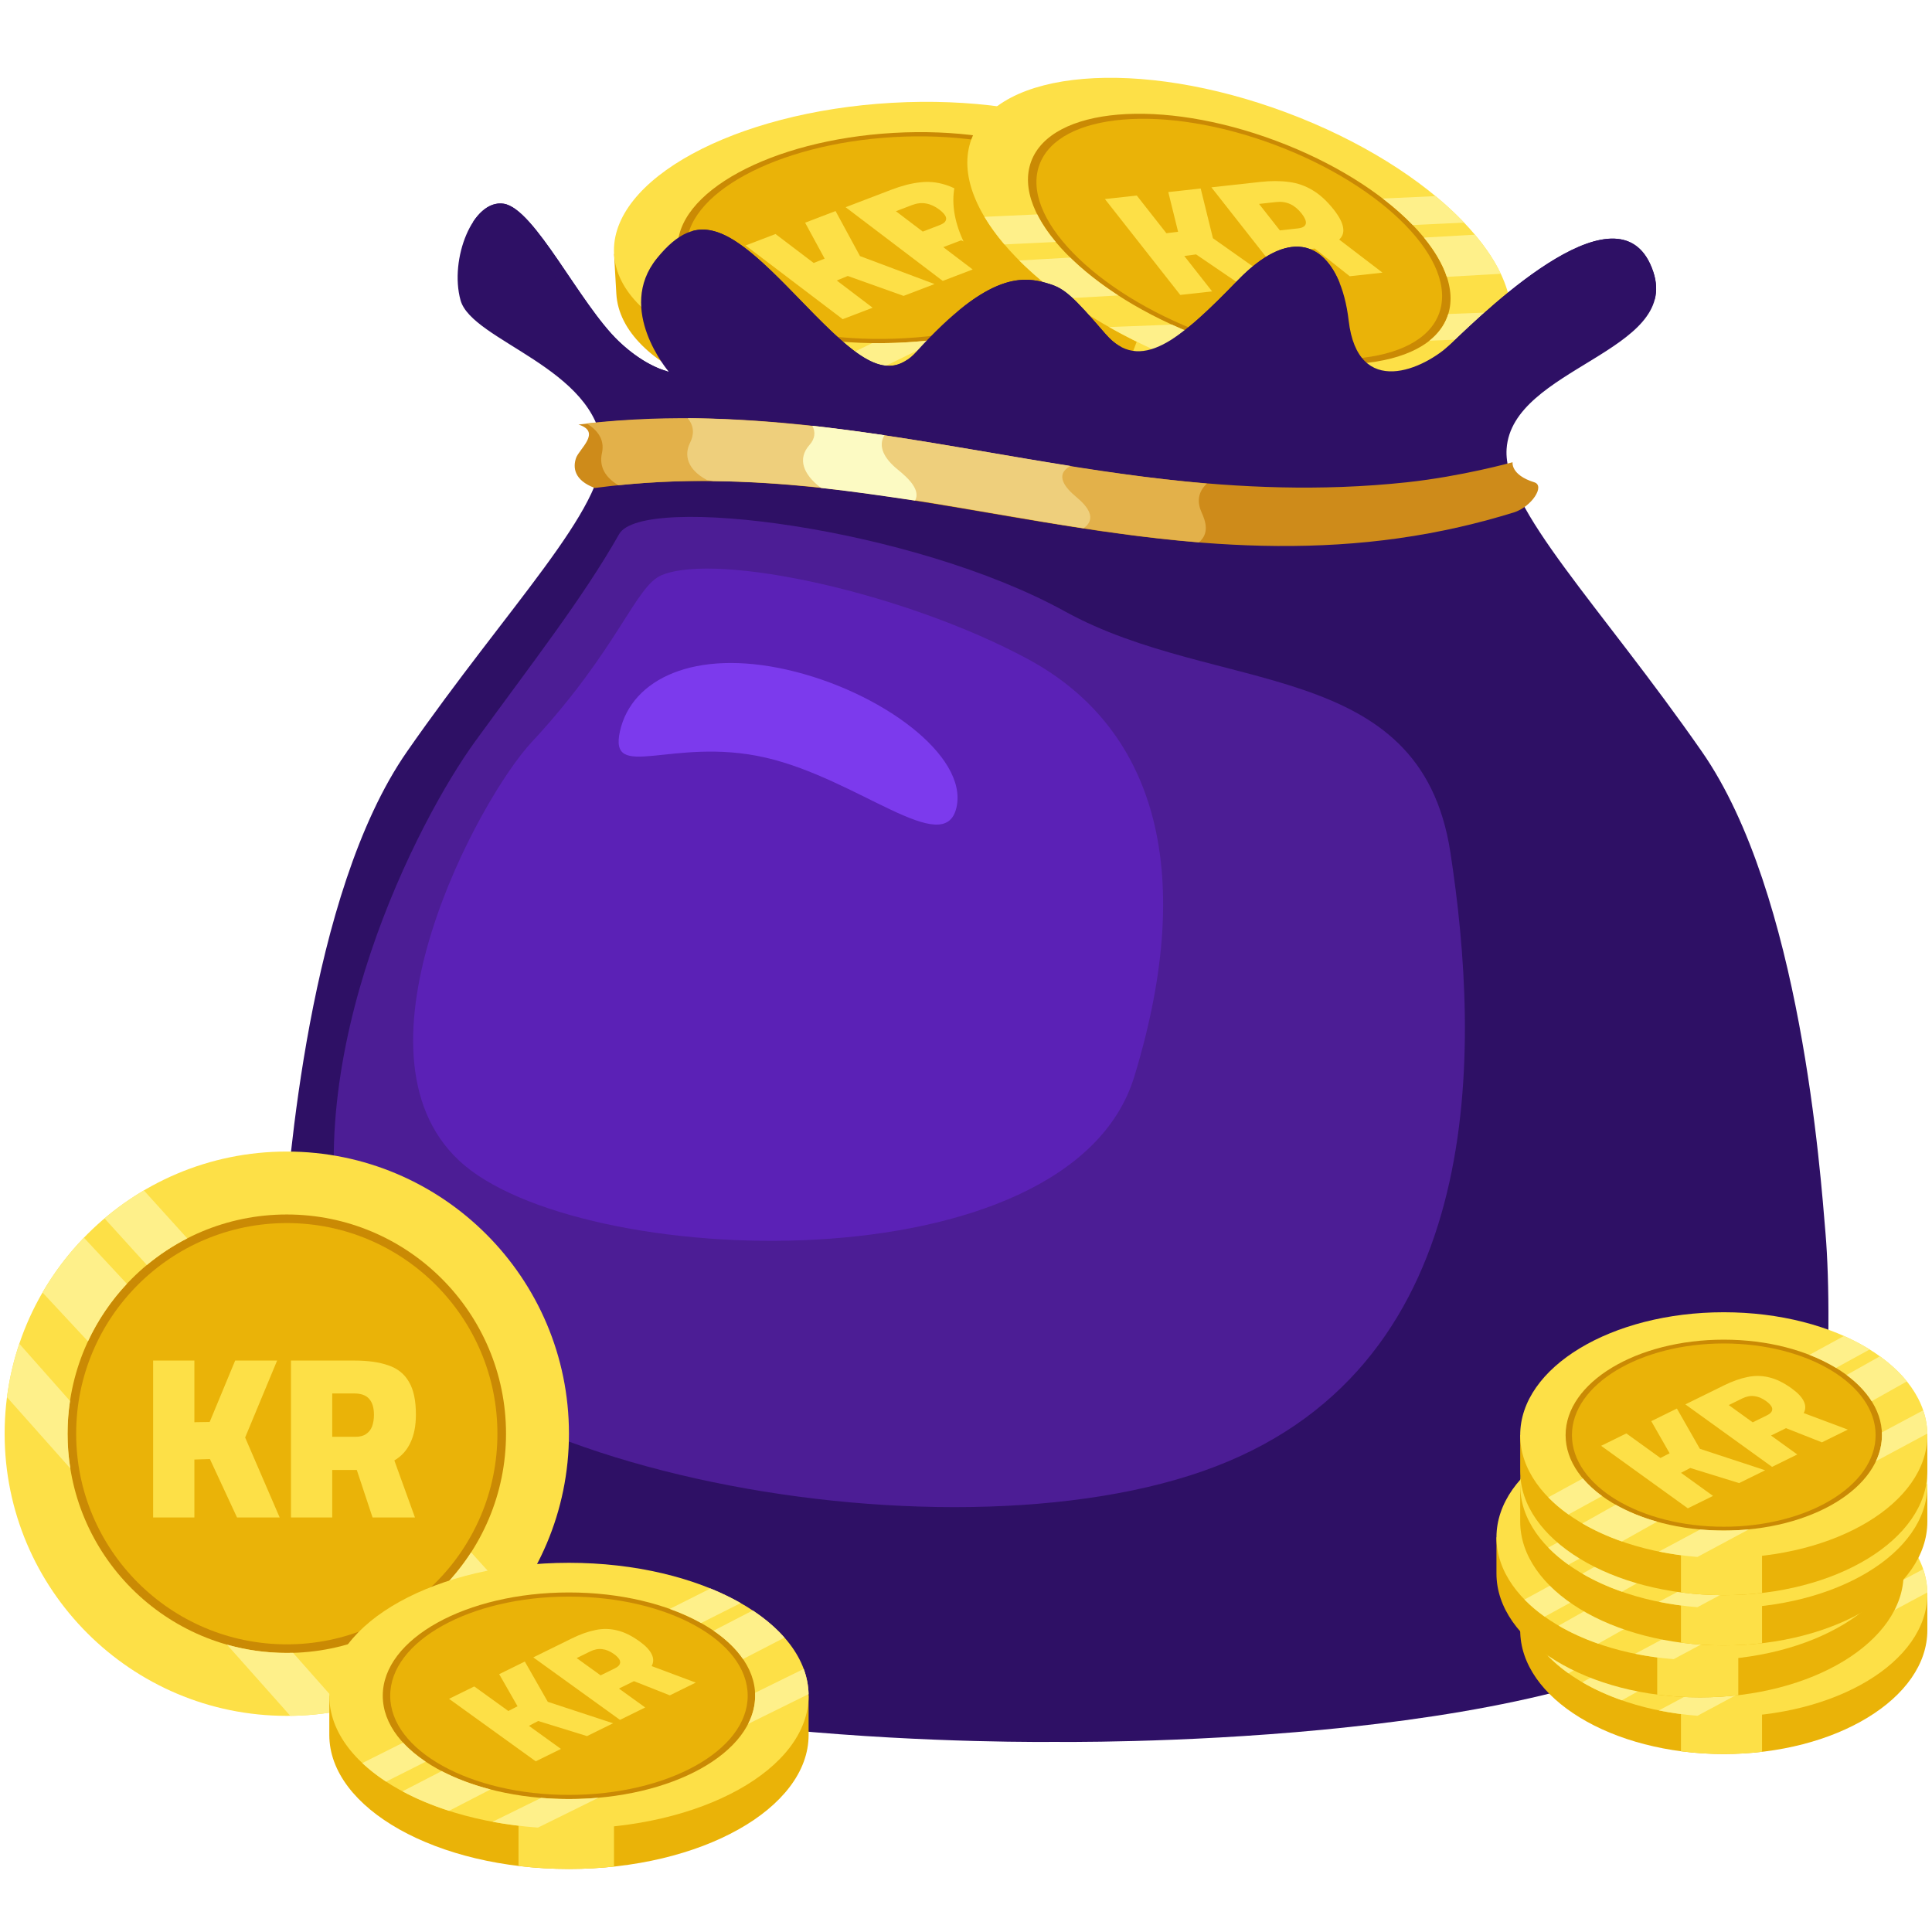
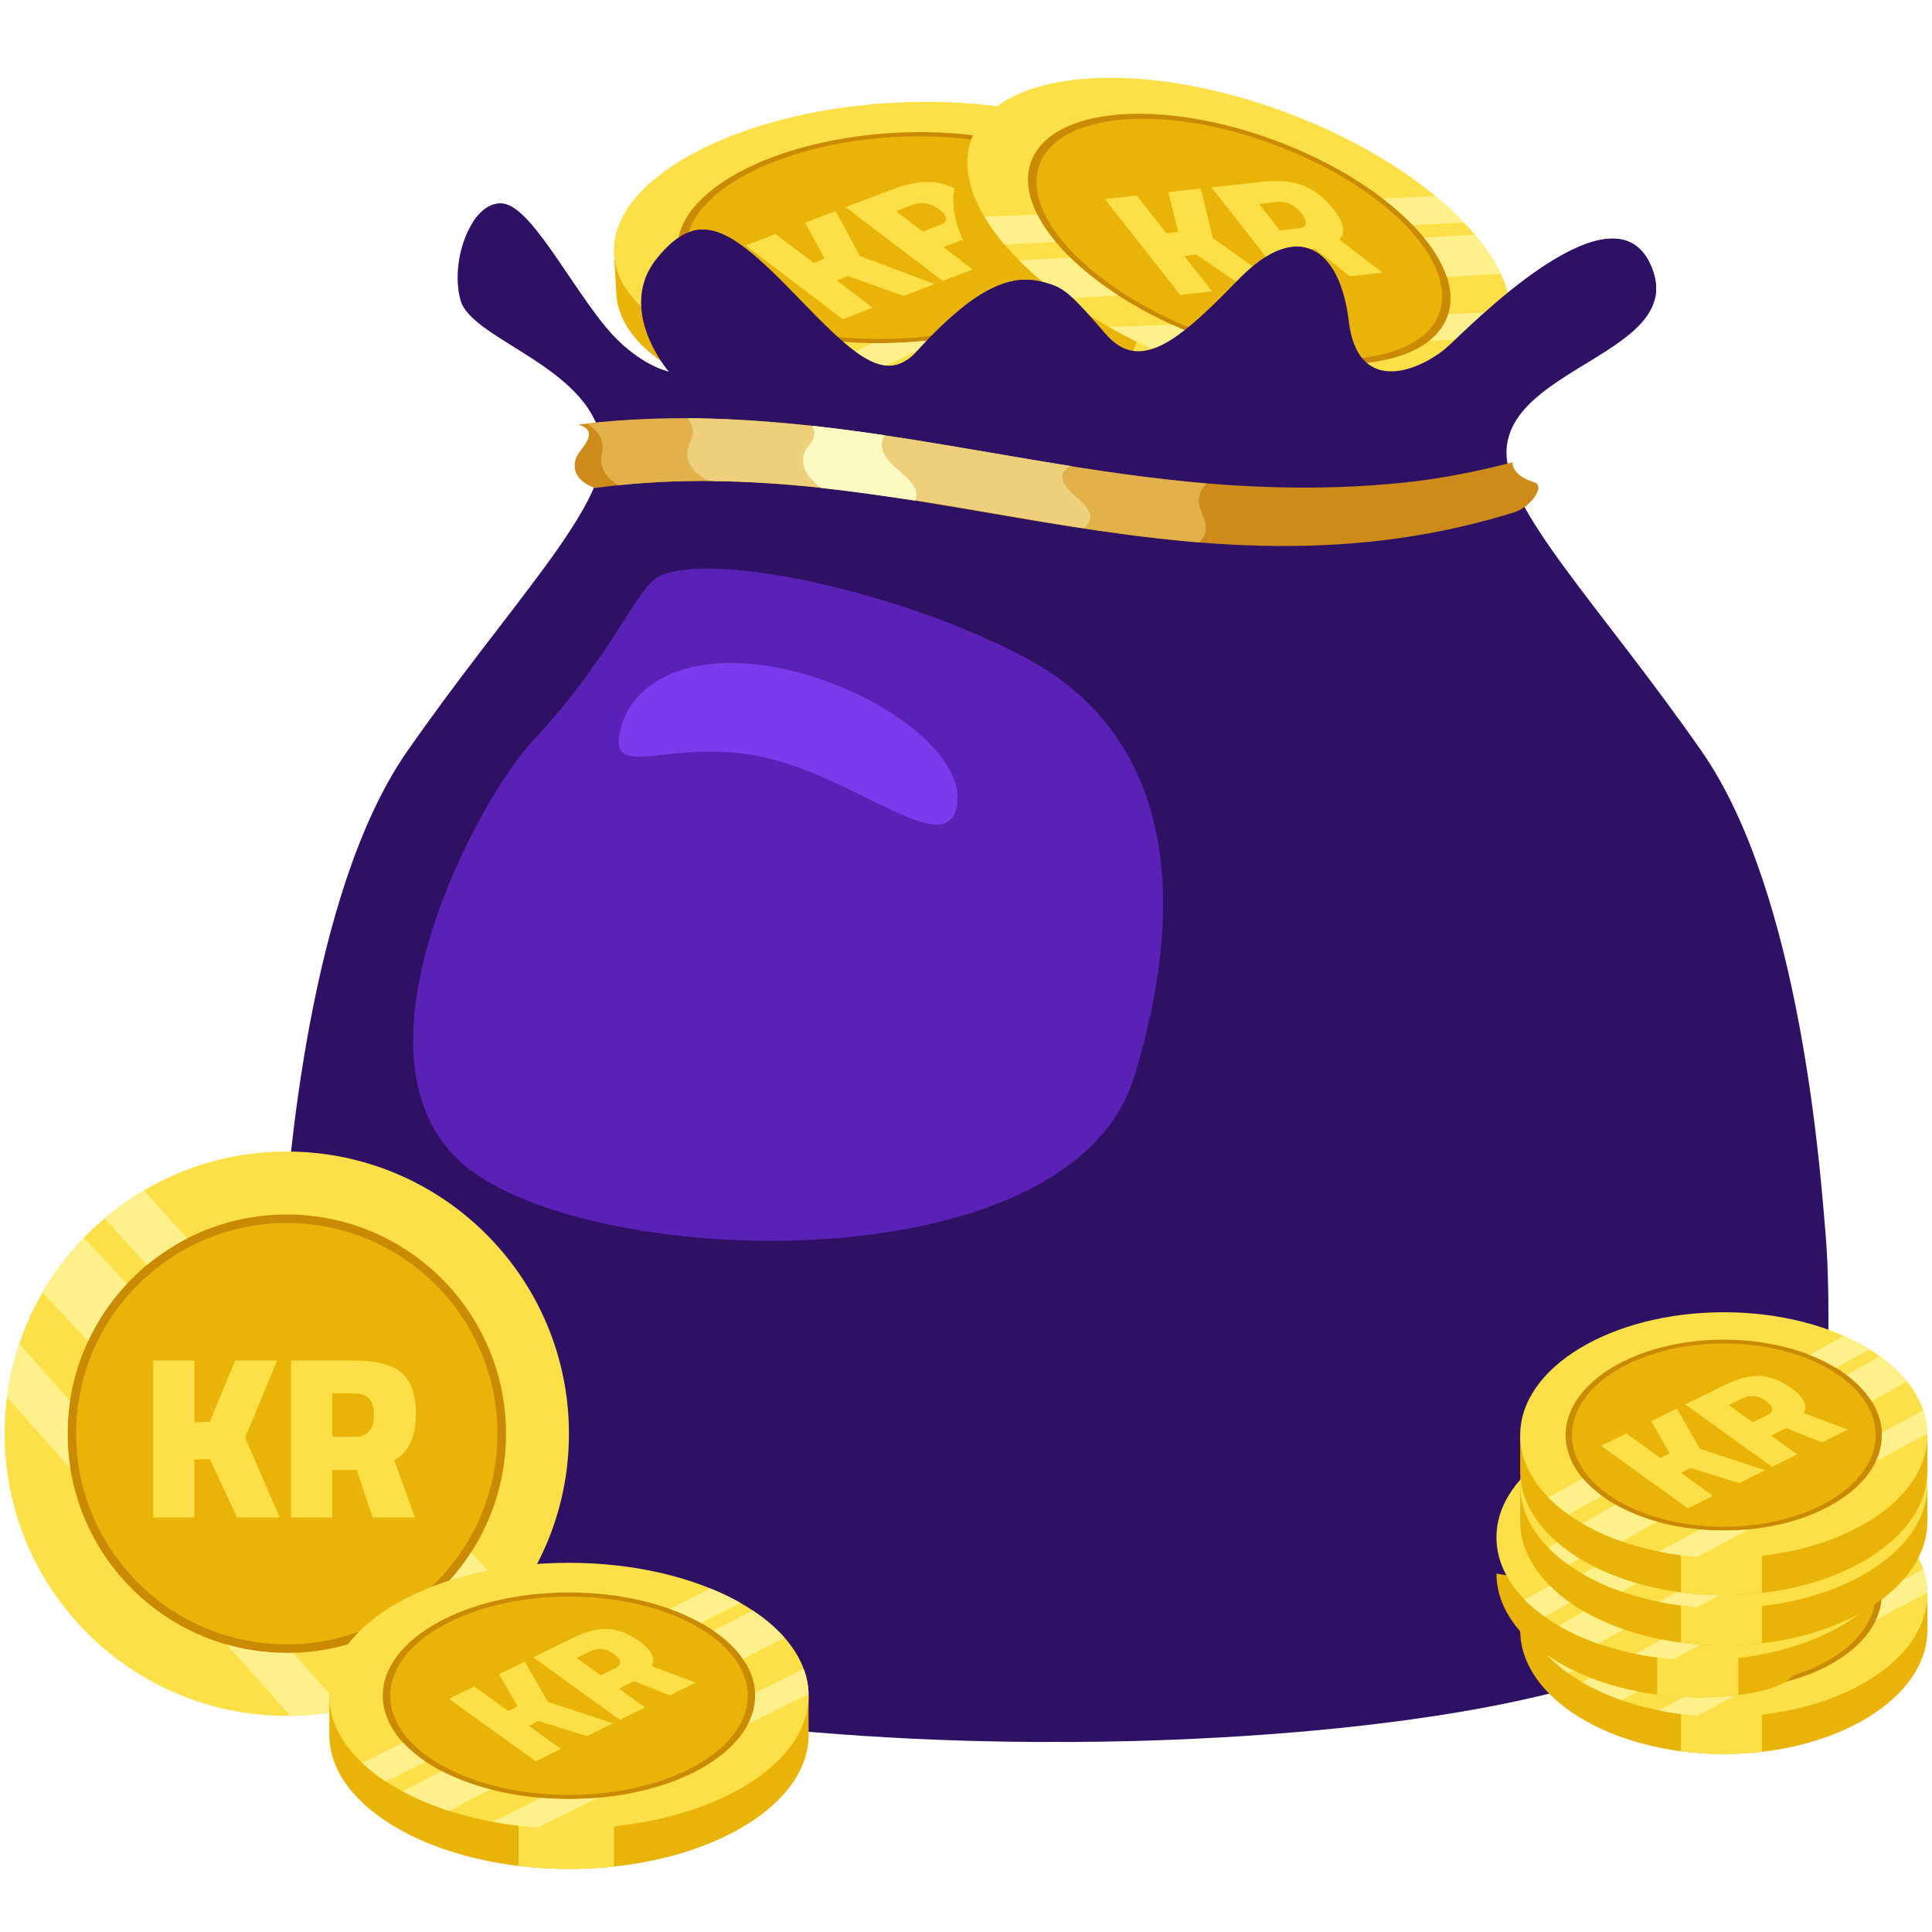
<svg xmlns="http://www.w3.org/2000/svg" width="600" height="600" viewBox="0 0 600 600" fill="none">
  <path fill-rule="evenodd" clip-rule="evenodd" d="M190.701 78.878L367.968 68.725L368.675 81.081C369.999 104.189 331.376 125.551 282.457 128.352C233.538 131.154 192.732 114.342 191.409 91.234L190.701 78.878Z" fill="#EAB308" />
  <path fill-rule="evenodd" clip-rule="evenodd" d="M299.07 126.646C293.707 127.449 288.151 128.027 282.458 128.353C276.058 128.72 269.799 128.749 263.755 128.474L261.986 97.602L297.29 95.58L299.07 126.646Z" fill="#FDE047" />
  <path d="M281.209 106.33C319.243 104.151 349.241 87.82 348.212 69.854C347.183 51.888 315.516 39.089 277.482 41.268C239.448 43.447 209.45 59.779 210.479 77.745C211.508 95.711 243.175 108.509 281.209 106.33Z" fill="#EAB308" />
  <path fill-rule="evenodd" clip-rule="evenodd" d="M277.028 33.608C323.99 30.918 363.149 46.745 364.42 68.927C365.69 91.111 328.594 111.305 281.633 113.995C234.671 116.685 195.515 100.858 194.245 78.674C192.974 56.492 230.067 36.298 277.028 33.608ZM277.542 42.574C314.029 40.484 344.454 52.78 345.441 70.014C346.428 87.25 317.607 102.94 281.119 105.03C244.632 107.12 214.211 94.823 213.223 77.587C212.236 60.353 241.055 44.663 277.542 42.574Z" fill="#CA8A04" />
  <path fill-rule="evenodd" clip-rule="evenodd" d="M276.934 31.934C325.853 29.132 366.644 45.618 367.967 68.725C369.291 91.833 330.649 112.869 281.731 115.67C232.812 118.472 192.024 101.986 190.701 78.878C189.378 55.771 228.016 34.736 276.934 31.934ZM277.469 41.273C315.477 39.096 347.169 51.904 348.198 69.857C349.226 87.811 319.203 104.155 281.196 106.332C243.188 108.509 211.499 95.7 210.471 77.745C209.443 59.793 239.462 43.449 277.469 41.273Z" fill="#FDE047" />
  <path fill-rule="evenodd" clip-rule="evenodd" d="M292.081 105.301L270.244 115.979C264.428 115.958 258.774 115.66 253.341 115.112L270.89 106.56C274.257 106.605 277.701 106.532 281.197 106.332C284.906 106.119 288.54 105.773 292.081 105.301ZM233.612 100.229C239.049 102.274 245.252 103.883 252.004 104.969L237.053 112.592C230.691 111.233 224.791 109.498 219.482 107.432L233.612 100.229ZM218.822 92.088C221.268 94.103 224.196 95.951 227.535 97.605L213.247 104.724C209.879 103.092 206.822 101.306 204.125 99.385L218.822 92.088ZM365.674 60.377C366.935 62.879 367.705 65.496 367.932 68.205L346.112 78.878C347.638 75.962 348.375 72.933 348.198 69.857C348.181 69.547 348.153 69.238 348.118 68.931L365.674 60.377ZM345.77 43.05C350.532 45.388 354.654 48.031 358.01 50.931L343.056 58.556C340.244 55.447 336.365 52.651 331.641 50.254L345.77 43.05ZM329.741 37.022C333.815 38.177 337.643 39.502 341.184 40.977L326.899 48.096C323.295 46.627 319.32 45.357 315.048 44.317L329.741 37.022Z" fill="#FEF08A" />
  <g filter="url(#filter0_d_3714_2399)">
    <path d="M268.092 79.525L291.246 88.216L281.634 91.892L264.295 85.708L260.883 87.113L272.021 95.567L262.723 99.124L232.561 76.232L241.86 72.676L253.711 81.67L257.114 80.317L251.055 69.159L260.51 65.543L268.092 79.525ZM286.559 56.649C289.207 56.314 291.795 56.528 294.319 57.291C296.849 58.019 299.466 59.409 302.169 61.46C304.337 63.105 305.73 64.641 306.35 66.065C307.004 67.475 306.931 68.792 306.131 70.013L321.74 76.554L312.18 80.21L299.495 74.636L293.957 76.754L303.09 83.686L293.792 87.241L263.63 64.35L277.893 58.896C280.992 57.711 283.88 56.961 286.559 56.649ZM288.586 63.196C287.207 62.944 285.751 63.111 284.219 63.696L279.255 65.595L287.586 71.918L292.811 69.92C293.82 69.534 294.443 69.093 294.679 68.596C294.949 68.086 294.911 67.54 294.566 66.96C294.192 66.358 293.588 65.74 292.757 65.109C291.391 64.073 290 63.435 288.586 63.196Z" fill="#FDE047" />
  </g>
  <path fill-rule="evenodd" clip-rule="evenodd" d="M301.707 43.162L468.026 105.329L463.692 116.921C455.588 138.602 411.631 142.582 365.734 125.426C319.837 108.271 289.27 76.435 297.374 54.755L301.707 43.162Z" fill="#EAB308" />
  <path fill-rule="evenodd" clip-rule="evenodd" d="M381.624 130.561C376.393 129.135 371.075 127.424 365.733 125.427C359.729 123.183 353.989 120.687 348.568 117.999L359.395 89.033L392.519 101.414L381.624 130.561Z" fill="#FDE047" />
  <path d="M449.465 98.392C455.765 81.536 431.945 57.06 396.261 43.723C360.578 30.386 326.543 33.239 320.243 50.095C313.943 66.951 337.763 91.427 373.447 104.764C409.13 118.101 443.164 115.248 449.465 98.392Z" fill="#EAB308" />
  <path fill-rule="evenodd" clip-rule="evenodd" d="M398.96 36.533C443.021 53.003 472.478 83.272 464.698 104.084C456.919 124.898 414.829 128.425 370.768 111.955C326.707 95.486 297.254 65.218 305.033 44.404C312.813 23.592 354.899 20.064 398.96 36.533ZM395.816 44.945C430.049 57.741 452.935 81.259 446.891 97.428C440.847 113.6 408.146 116.34 373.912 103.544C339.678 90.748 316.795 67.231 322.84 51.06C328.884 34.891 361.582 32.149 395.816 44.945Z" fill="#CA8A04" />
  <path fill-rule="evenodd" clip-rule="evenodd" d="M399.547 34.963C445.444 52.118 476.128 83.649 468.025 105.328C459.921 127.009 416.078 130.683 370.181 113.528C324.283 96.372 293.602 64.842 301.706 43.161C309.81 21.482 353.65 17.807 399.547 34.963ZM396.272 43.725C431.932 57.054 455.772 81.552 449.476 98.395C443.18 115.24 409.116 118.095 373.456 104.765C337.795 91.436 313.959 66.94 320.255 50.095C326.551 33.251 360.611 30.395 396.272 43.725Z" fill="#FDE047" />
  <path fill-rule="evenodd" clip-rule="evenodd" d="M383.833 108.21L359.544 109.179C354.231 106.816 349.176 104.264 344.425 101.572L363.933 100.82C366.995 102.218 370.177 103.54 373.457 104.766C376.937 106.067 380.402 107.214 383.833 108.21ZM332.37 79.998C336.521 84.062 341.549 88.035 347.29 91.751L330.535 92.7C325.26 88.892 320.561 84.926 316.535 80.895L332.37 79.998ZM322.116 66.586C323.542 69.417 325.477 72.288 327.866 75.147L311.921 75.903C309.496 73.051 307.418 70.185 305.725 67.34L322.116 66.586ZM469.291 96.764C469.436 99.562 469.086 102.268 468.202 104.838L443.931 105.809C446.503 103.756 448.398 101.281 449.477 98.395C449.586 98.105 449.685 97.811 449.777 97.516L469.291 96.764ZM458.061 72.884C461.476 76.944 464.183 81.023 466.085 85.031L449.326 85.98C448.006 82.001 445.584 77.879 442.226 73.781L458.061 72.884ZM445.822 60.906C449.084 63.606 452.054 66.361 454.699 69.138L438.757 69.895C436.051 67.097 432.925 64.333 429.435 61.659L445.822 60.906Z" fill="#FEF08A" />
  <g filter="url(#filter1_d_3714_2399)">
    <path d="M377.704 73.986L397.911 88.246L387.682 89.373L372.468 79.008L368.812 79.506L377.452 90.5L367.557 91.591L344.16 61.818L354.056 60.727L363.248 72.426L366.883 71.977L363.841 59.649L373.903 58.541L377.704 73.986ZM392.4 56.503C395.699 56.139 398.684 56.145 401.354 56.519C404.002 56.865 406.45 57.726 408.7 59.102C410.964 60.446 413.145 62.451 415.241 65.119C416.923 67.259 417.884 69.097 418.123 70.632C418.399 72.162 417.996 73.417 416.913 74.396L430.362 84.67L420.188 85.791L409.324 77.192L403.431 77.842L410.516 86.856L400.619 87.947L377.224 58.175L392.4 56.503ZM401.661 63.366C400.39 62.773 398.938 62.567 397.308 62.747L392.026 63.329L398.489 71.552L404.049 70.94C405.123 70.822 405.838 70.552 406.191 70.131C406.582 69.705 406.683 69.168 406.496 68.52C406.286 67.843 405.858 67.093 405.213 66.272C404.153 64.924 402.969 63.955 401.661 63.366Z" fill="#FDE047" />
  </g>
  <path fill-rule="evenodd" clip-rule="evenodd" d="M327.463 540.955C327.463 540.955 174.282 543.074 121.298 504.508C98.491 487.927 91.206 471.736 88.634 444.866C86.645 423.961 86.732 397.74 88.007 382.888C89.563 364.643 95.594 277.698 126.378 233.447C157.983 188.007 188.269 157.851 187.058 139.411C185.372 114.226 146.525 105.947 143.023 93.236C139.5 80.525 146.828 61.783 156.448 63.275C166.046 64.788 180.032 94.403 192.138 105.969C200.677 114.119 207.681 115.416 207.681 115.416C207.681 115.416 191.1 96.111 204.028 80.201C216.934 64.29 226.856 70.776 246.809 91.399C264.665 109.86 274.782 120.042 284.661 109.147C307.446 84.005 318.168 85.735 326.037 88.221C330.554 89.648 333.127 91.874 343.287 103.677C354.01 116.129 366.461 105.601 384.317 87.14C404.27 66.496 416.484 79.185 418.84 99.549C421.672 123.998 442.231 114.789 450.748 106.639C462.875 95.052 503.883 55.557 513.46 84.481C521.653 109.277 469.555 114.227 467.89 139.411C466.658 157.851 496.944 188.007 528.549 233.447C559.332 277.698 565.363 364.643 566.92 382.888C568.195 397.74 568.282 423.961 566.293 444.866C563.72 471.736 556.435 487.927 533.629 504.508C480.645 543.074 327.463 540.955 327.463 540.955Z" fill="#2E1065" />
  <path fill-rule="evenodd" clip-rule="evenodd" d="M469.75 143.554C469.75 143.554 454.004 147.946 436.855 149.784C430.346 150.482 423.595 150.97 416.706 151.222C365.543 153.094 319.156 141.953 273.764 135.217C240.634 130.303 208.56 128.342 179.659 131.848C186.931 134.133 179.862 139.4 178.891 142.258C177.913 145.142 178.218 149.129 184.715 151.545C191.166 150.691 197.936 150.059 204.909 149.708C227.655 148.565 250.701 150.652 272.109 153.666C317.416 160.047 364.784 172.203 415.562 169.058C421.975 168.661 428.194 168.026 434.119 167.195C447.648 165.295 459.54 162.415 470.084 159.158C475.622 157.445 479.945 150.857 476.49 149.782C469.075 147.476 469.75 143.554 469.75 143.554Z" fill="#CE8B1A" />
  <path fill-rule="evenodd" clip-rule="evenodd" d="M182.146 131.497C188.583 130.799 195.261 130.302 202.085 130.053C226.495 129.164 250.825 131.649 273.456 134.994C307.225 139.989 338.944 147.013 374.807 150.18C371.824 152.953 371.829 156.193 373.17 159.146C374.487 162.047 375.595 165.661 372.349 168.413C372.305 168.414 372.261 168.415 372.216 168.416C338.506 165.589 308.688 158.917 277.076 154.229C255.939 151.094 233.208 148.724 210.361 149.462C204.106 149.662 197.973 150.087 192.047 150.691C186.949 147.659 186.232 143.934 186.943 140.675C187.598 137.669 186.803 134.288 182.146 131.497Z" fill="#E3B14A" />
  <path fill-rule="evenodd" clip-rule="evenodd" d="M213.549 129.863C256.5 130.392 294.203 138.681 332.434 144.695C327.416 147.477 330.817 151.488 334.305 154.391C337.881 157.37 340.683 161.115 336.513 164.049C299.734 158.471 262.669 149.882 221.525 149.405C220.884 149.304 220.244 149.204 219.603 149.106C213.26 145.738 212.456 141.193 214.29 137.536C215.543 135.037 215.663 132.384 213.549 129.863Z" fill="#EECF7C" />
  <path fill-rule="evenodd" clip-rule="evenodd" d="M252.27 132.216C259.861 133.074 267.333 134.078 274.677 135.163C272.545 138.63 274.645 142.464 278.791 145.816C282.519 148.829 285.854 152.285 284.205 155.47C274.61 154.05 264.907 152.635 254.968 151.525C249.405 147.327 247.591 142.445 251.392 138.188C253.087 136.289 253.351 134.213 252.27 132.216Z" fill="#FCFAC3" />
-   <path fill-rule="evenodd" clip-rule="evenodd" d="M192.282 165.867C199.437 153.199 283.399 163.791 330.698 189.862C377.997 215.954 441.055 203.892 450.415 264.615C459.754 325.36 462.478 422.682 377.608 455.389C292.716 488.096 121.809 454.222 107.001 390.774C92.214 327.306 129.98 254.498 147.49 230.351C165.022 206.227 181.041 185.712 192.282 165.867Z" fill="#4C1D95" />
  <path fill-rule="evenodd" clip-rule="evenodd" d="M205.517 178.603C197.281 181.997 192.049 201.518 165.027 230.572C148.9 247.909 106.206 326.38 142.588 360.449C178.97 394.518 332.108 400.463 352.277 334.314C372.447 268.165 357.25 225.167 319.203 204.674C281.178 184.159 223.048 171.405 205.517 178.603Z" fill="#5B21B6" />
  <path fill-rule="evenodd" clip-rule="evenodd" d="M237.61 235.253C266.446 241.817 293.368 266.911 297.045 250.758C300.715 234.637 273.335 214.57 244.5 208.006C215.687 201.447 196.231 210.852 192.56 226.973C188.884 243.125 208.776 228.688 237.61 235.253Z" fill="#7C3AED" />
  <path fill-rule="evenodd" clip-rule="evenodd" d="M146.848 69.025C149.399 65.112 152.749 62.691 156.446 63.275C166.044 64.788 180.031 94.403 192.136 105.969C199.097 112.605 205.021 114.702 206.987 115.243C208.371 116.453 208.155 116.67 204.502 115.783C189.953 112.259 171.513 85.67 163.364 73.629C156.273 63.166 148.729 67.663 146.848 69.025ZM214.619 71.857C223.396 69.133 232.54 76.634 246.807 91.399C263.215 108.347 273.072 118.313 282.216 111.395C272.618 120.604 257.01 108.455 248.406 99.721C241.684 92.912 229.772 70.084 214.619 71.857ZM296.916 97.106C311.594 84.719 319.744 86.232 326.035 88.221C330.553 89.648 333.126 91.874 343.286 103.677C344.929 105.579 346.593 106.942 348.322 107.828C343.761 106.423 338.378 103.094 331.937 96.673C319.182 84.005 306.774 89.15 296.916 97.106ZM363.541 105.644C369.615 101.883 376.446 95.268 384.316 87.14C400.118 70.776 411.078 75.358 416.115 88.07C415.25 86.664 414.277 85.238 413.196 83.811C400.291 66.604 375.842 98.273 368.88 102.251C367.281 103.18 365.53 104.477 363.541 105.644ZM448.454 108.628C449.276 107.979 450.054 107.309 450.746 106.639C462.874 95.052 503.882 55.557 513.458 84.481C514.474 87.616 514.561 90.426 513.89 92.999C513.458 87.486 512.247 81.779 508.335 79.682C495.689 72.916 479.043 85.908 468.061 94.252C460.171 100.262 454.356 105.104 448.454 108.628Z" fill="#2E1065" />
  <path d="M89.066 513.332C126.667 513.332 157.148 482.85 157.148 445.25C157.148 407.649 126.667 377.168 89.066 377.168C51.466 377.168 20.984 407.649 20.984 445.25C20.984 482.85 51.466 513.332 89.066 513.332Z" fill="#EAB308" />
  <path fill-rule="evenodd" clip-rule="evenodd" d="M173.259 445.249C173.259 491.717 135.532 529.444 89.067 529.444C42.598 529.444 4.871 491.717 4.871 445.249C4.871 398.78 42.598 361.056 89.067 361.056C135.532 361.056 173.259 398.78 173.259 445.249ZM154.479 445.249C154.479 481.353 125.168 510.665 89.067 510.665C52.963 510.665 23.651 481.353 23.651 445.249C23.651 409.144 52.963 379.836 89.067 379.836C125.168 379.836 154.479 409.144 154.479 445.249Z" fill="#CA8A04" />
  <path fill-rule="evenodd" clip-rule="evenodd" d="M176.693 445.249C176.693 493.612 137.428 532.878 89.068 532.878C40.705 532.878 1.439 493.612 1.439 445.249C1.439 396.886 40.705 357.624 89.068 357.624C137.428 357.624 176.693 396.886 176.693 445.249ZM157.148 445.249C157.148 482.826 126.641 513.332 89.068 513.332C51.492 513.332 20.985 482.826 20.985 445.249C20.985 407.673 51.492 377.17 89.068 377.17C126.641 377.17 157.148 407.673 157.148 445.249Z" fill="#FDE047" />
  <path fill-rule="evenodd" clip-rule="evenodd" d="M21.836 456.033L2.17 433.912C2.909 428.183 4.205 422.628 5.998 417.305L21.742 435.081C21.245 438.396 20.986 441.794 20.986 445.25C20.987 448.917 21.275 452.517 21.836 456.033ZM39.404 398.704C34.487 403.946 30.39 409.967 27.317 416.56L13.202 401.397C16.796 395.204 21.121 389.488 26.064 384.374L39.404 398.704ZM58.153 384.589C53.656 386.886 49.452 389.666 45.603 392.864L32.459 378.382C36.267 375.155 40.357 372.243 44.686 369.695L58.153 384.589ZM106.758 531.088C101.388 532.19 95.837 532.801 90.158 532.872L70.502 510.767C76.402 512.436 82.632 513.333 89.07 513.333C89.718 513.333 90.366 513.323 91.011 513.306L106.758 531.088ZM145.281 512.453C139.834 517.014 133.829 520.926 127.378 524.069L113.26 508.903C120.08 506.307 126.377 502.643 131.942 498.123L145.281 512.453ZM159.772 496.998C156.874 500.948 153.654 504.645 150.154 508.05L137.01 493.573C140.506 490.104 143.629 486.258 146.309 482.108L159.772 496.998Z" fill="#FEF08A" />
  <g filter="url(#filter2_d_3714_2399)">
    <path d="M48.863 471.264V422.532H61.676V441.68L66.427 441.608L74.344 422.532H87.373L77.44 446.43L88.165 471.264H74.92L66.499 453.125L61.676 453.269V471.264H48.863ZM91.672 471.264V422.532H111.323C115.594 422.532 119.145 423.036 121.977 424.044C124.808 425.004 126.919 426.707 128.311 429.155C129.75 431.554 130.47 434.937 130.47 439.304C130.47 442.807 129.894 445.734 128.743 448.086C127.639 450.437 125.983 452.261 123.776 453.556L130.182 471.264H117.01L112.115 456.508H104.485V471.264H91.672ZM104.485 446.214H111.683C113.075 446.214 114.179 445.926 114.994 445.351C115.858 444.775 116.482 443.983 116.866 442.975C117.25 441.919 117.442 440.72 117.442 439.376C117.442 437.169 116.938 435.513 115.93 434.409C114.97 433.306 113.435 432.754 111.323 432.754H104.485V446.214Z" fill="#FDE047" />
  </g>
  <path fill-rule="evenodd" clip-rule="evenodd" d="M102.27 526.631H251.12V538.815C251.12 561.603 217.77 580.425 176.693 580.425C135.616 580.425 102.27 561.603 102.27 538.815V526.631Z" fill="#EAB308" />
  <path fill-rule="evenodd" clip-rule="evenodd" d="M190.678 579.683C186.151 580.171 181.473 580.426 176.693 580.426C171.319 580.426 166.079 580.102 161.033 579.492V549.048H190.678V579.683Z" fill="#FDE047" />
  <path d="M176.694 558.71C208.63 558.71 234.519 544.348 234.519 526.631C234.519 508.915 208.63 494.552 176.694 494.552C144.758 494.552 118.869 508.915 118.869 526.631C118.869 544.348 144.758 558.71 176.694 558.71Z" fill="#EAB308" />
  <path fill-rule="evenodd" clip-rule="evenodd" d="M176.693 486.995C216.126 486.995 248.142 504.756 248.142 526.63C248.142 548.506 216.126 566.267 176.693 566.267C137.259 566.267 105.246 548.506 105.246 526.63C105.246 504.756 137.259 486.995 176.693 486.995ZM176.693 495.836C207.331 495.836 232.205 509.635 232.205 526.63C232.205 543.627 207.331 557.426 176.693 557.426C146.054 557.426 121.183 543.627 121.183 526.63C121.183 509.635 146.054 495.836 176.693 495.836Z" fill="#CA8A04" />
  <path fill-rule="evenodd" clip-rule="evenodd" d="M176.693 485.344C217.77 485.344 251.12 503.845 251.12 526.631C251.12 549.419 217.77 567.919 176.693 567.919C135.616 567.919 102.27 549.419 102.27 526.631C102.27 503.845 135.616 485.344 176.693 485.344ZM176.693 494.553C208.608 494.553 234.519 508.928 234.519 526.631C234.519 544.336 208.608 558.71 176.693 558.71C144.778 558.71 118.87 544.336 118.87 526.631C118.87 508.928 144.778 494.553 176.693 494.553Z" fill="#FDE047" />
  <path fill-rule="evenodd" clip-rule="evenodd" d="M185.853 558.309L167.064 567.576C162.198 567.228 157.48 566.617 152.959 565.772L168.057 558.354C170.872 558.588 173.759 558.71 176.694 558.71C179.809 558.71 182.866 558.574 185.853 558.309ZM137.16 550.032C141.613 552.349 146.727 554.279 152.326 555.727L139.448 562.378C134.188 560.685 129.333 558.647 124.989 556.317L137.16 550.032ZM125.172 541.198C127.123 543.317 129.485 545.298 132.2 547.111L119.901 553.304C117.16 551.51 114.686 549.583 112.521 547.543L125.172 541.198ZM249.6 518.296C250.535 520.827 251.055 523.442 251.114 526.118L232.34 535.38C233.758 532.599 234.52 529.664 234.52 526.631C234.52 526.325 234.511 526.02 234.497 525.716L249.6 518.296ZM233.772 500.145C237.646 502.712 240.969 505.541 243.638 508.581L230.757 515.233C228.552 512.019 225.44 509.052 221.601 506.43L233.772 500.145ZM220.646 493.317C224 494.683 227.14 496.2 230.033 497.849L217.736 504.043C214.79 502.395 211.524 500.924 207.998 499.661L220.646 493.317Z" fill="#FEF08A" />
  <g filter="url(#filter3_d_3714_2399)">
    <path d="M171.013 528.514L191.287 535.179L183.193 539.161L168.026 534.47L165.158 535.976L175.1 543.143L167.269 546.996L140.347 527.587L148.177 523.736L158.755 531.362L161.619 529.904L155.919 519.926L163.88 516.009L171.013 528.514ZM185.862 506.208C188.122 505.739 190.354 505.783 192.557 506.339C194.762 506.862 197.071 507.992 199.483 509.731C201.418 511.126 202.684 512.466 203.279 513.748C203.904 515.017 203.9 516.241 203.267 517.421L216.964 522.547L208.915 526.507L197.771 522.101L193.108 524.396L201.26 530.273L193.43 534.125L166.508 514.717L178.516 508.809C181.126 507.525 183.575 506.658 185.862 506.208ZM187.893 512.153C186.697 512.002 185.454 512.245 184.164 512.879L179.984 514.936L187.421 520.296L191.82 518.132C192.67 517.714 193.186 517.267 193.366 516.793C193.576 516.304 193.52 515.801 193.198 515.284C192.849 514.748 192.303 514.212 191.561 513.677C190.341 512.798 189.119 512.29 187.893 512.153Z" fill="#FDE047" />
  </g>
  <path fill-rule="evenodd" clip-rule="evenodd" d="M472.111 495.017H598.559V506.276C598.559 527.335 570.228 544.729 535.334 544.729C500.439 544.729 472.111 527.335 472.111 506.276V495.017Z" fill="#EAB308" />
  <path fill-rule="evenodd" clip-rule="evenodd" d="M547.216 544.044C543.371 544.494 539.397 544.73 535.336 544.73C530.771 544.73 526.32 544.431 522.033 543.867V515.733H547.216V544.044Z" fill="#FDE047" />
  <path d="M535.335 524.661C562.464 524.661 584.457 511.389 584.457 495.016C584.457 478.644 562.464 465.372 535.335 465.372C508.206 465.372 486.213 478.644 486.213 495.016C486.213 511.389 508.206 524.661 535.335 524.661Z" fill="#EAB308" />
  <path fill-rule="evenodd" clip-rule="evenodd" d="M535.334 458.389C568.833 458.389 596.03 474.802 596.03 495.017C596.03 515.233 568.833 531.646 535.334 531.646C501.836 531.646 474.641 515.233 474.641 495.017C474.641 474.802 501.835 458.389 535.334 458.389ZM535.334 466.559C561.361 466.559 582.492 479.311 582.492 495.017C582.492 510.724 561.361 523.476 535.334 523.476C509.307 523.476 488.179 510.724 488.179 495.017C488.179 479.311 509.307 466.559 535.334 466.559Z" fill="#CA8A04" />
  <path fill-rule="evenodd" clip-rule="evenodd" d="M535.334 456.863C570.228 456.863 598.559 473.96 598.559 495.017C598.559 516.075 570.228 533.172 535.334 533.172C500.439 533.172 472.111 516.075 472.111 495.017C472.111 473.96 500.439 456.863 535.334 456.863ZM535.334 465.374C562.445 465.374 584.457 478.657 584.457 495.017C584.457 511.379 562.445 524.662 535.334 524.662C508.222 524.662 486.213 511.379 486.213 495.017C486.213 478.657 508.222 465.374 535.334 465.374Z" fill="#FDE047" />
  <path fill-rule="evenodd" clip-rule="evenodd" d="M543.117 524.291L527.156 532.854C523.022 532.533 519.014 531.968 515.174 531.187L527.999 524.332C530.391 524.549 532.843 524.661 535.336 524.661C537.982 524.661 540.58 524.536 543.117 524.291ZM501.753 516.642C505.535 518.783 509.88 520.567 514.636 521.905L503.696 528.051C499.228 526.486 495.104 524.603 491.414 522.45L501.753 516.642ZM491.568 508.478C493.226 510.436 495.232 512.267 497.539 513.943L487.091 519.666C484.762 518.008 482.661 516.227 480.822 514.342L491.568 508.478ZM597.27 487.315C598.064 489.653 598.505 492.07 598.556 494.543L582.608 503.101C583.812 500.532 584.459 497.82 584.459 495.016C584.459 494.734 584.452 494.452 584.44 494.171L597.27 487.315ZM583.824 470.541C587.115 472.912 589.937 475.527 592.206 478.336L581.263 484.483C579.39 481.514 576.746 478.772 573.485 476.349L583.824 470.541ZM572.673 464.231C575.523 465.493 578.19 466.895 580.647 468.419L570.202 474.142C567.699 472.62 564.924 471.26 561.929 470.093L572.673 464.231Z" fill="#FEF08A" />
  <path fill-rule="evenodd" clip-rule="evenodd" d="M520.252 481.462L518.037 478.332C518.037 478.332 520.096 475.979 525.147 474.608C529.554 473.409 536.518 473.33 540.694 476.34C545.71 479.954 543.435 483.965 543.071 484.637C542.709 485.308 540.282 488.694 536.816 490.998C533.35 493.302 535.983 496.109 539.579 491.966C543.175 487.822 546.014 486.308 549.173 485.124C552.332 483.938 557.275 483.277 561.761 484.394C566.251 485.51 570.031 488.552 569.613 491.407C569.099 494.895 566.618 496.811 566.618 496.811L561.004 496.891L566.6 497.306C566.6 497.306 569.619 500.457 568.545 503.339C568.117 504.48 566.555 506.838 563.016 508.149C559.474 509.461 555.174 509.738 551.353 508.947C547.532 508.157 543.67 505.895 540.764 502.956C537.859 500.019 536.842 498.709 536.344 498.419C536.148 498.304 535.964 498.237 535.806 498.203C535.809 498.212 535.812 498.225 535.815 498.237C535.942 498.864 542.662 505.388 544.585 508.795C547.868 514.618 549.157 517.802 549.398 518.105C549.398 518.105 548.587 518.603 547.545 518.719C546.505 518.838 545.764 518.503 545.764 518.503C545.764 518.503 545.076 513.868 543.625 509.711C542.171 505.554 534.928 498.602 534.928 498.602C534.89 498.571 534.858 498.543 534.83 498.514C534.782 498.614 534.763 498.742 534.807 498.898C534.925 499.309 536.144 500.556 538.524 503.661C540.907 506.765 541.825 509.965 540.751 512.316C539.68 514.666 536.924 516.725 533.084 517.677C529.633 518.534 525.556 518.421 523.382 517.721C517.939 515.964 516.234 513.386 516.231 513.386C516.234 513.386 518.905 510.39 518.905 510.39L515.531 513.115C515.531 513.115 511.443 513.201 506.453 511.524C502.302 510.128 500.281 506.524 501.282 503.658C502.283 500.792 505.978 498.702 509.381 497.795C512.78 496.887 516.453 496.329 524.152 496.872C531.848 497.417 529.494 494.522 524.386 494.95C519.276 495.378 513.278 494.679 512.153 494.48C511.028 494.281 504.257 493.153 502.141 488.617C500.376 484.837 504.412 481.411 508.538 479.891C513.262 478.147 517.321 478.566 517.321 478.566L520.252 481.462Z" fill="#CA8A04" />
  <path fill-rule="evenodd" clip-rule="evenodd" d="M520.252 480.19L518.037 477.06C518.037 477.06 520.096 474.706 525.147 473.335C529.554 472.137 536.518 472.058 540.694 475.068C545.71 478.682 543.435 482.693 543.071 483.364C542.709 484.035 540.282 487.422 536.816 489.726C533.35 492.03 535.983 494.837 539.579 490.693C543.175 486.55 546.014 485.035 549.173 483.852C552.332 482.666 557.275 482.005 561.761 483.121C566.251 484.238 570.031 487.28 569.613 490.135C569.099 493.623 566.618 495.539 566.618 495.539L561.004 495.619L566.6 496.034C566.6 496.034 569.619 499.185 568.545 502.067C568.117 503.208 566.555 505.566 563.016 506.877C559.474 508.189 555.174 508.466 551.353 507.675C547.532 506.885 543.67 504.623 540.764 501.684C537.859 498.747 536.842 497.437 536.344 497.147C536.148 497.032 535.964 496.965 535.806 496.93C535.809 496.94 535.812 496.953 535.815 496.965C535.942 497.592 542.662 504.116 544.585 507.523C547.868 513.346 549.157 516.529 549.398 516.833C549.398 516.833 548.587 517.331 547.545 517.447C546.505 517.566 545.764 517.231 545.764 517.231C545.764 517.231 545.076 512.596 543.625 508.439C542.171 504.282 534.928 497.33 534.928 497.33C534.89 497.299 534.858 497.271 534.83 497.242C534.782 497.341 534.763 497.47 534.807 497.626C534.925 498.037 536.144 499.284 538.524 502.389C540.907 505.493 541.825 508.693 540.751 511.043C539.68 513.393 536.924 515.453 533.084 516.405C529.633 517.261 525.556 517.149 523.382 516.449C517.939 514.692 516.234 512.114 516.231 512.114C516.234 512.114 518.905 509.118 518.905 509.118L515.531 511.843C515.531 511.843 511.443 511.929 506.453 510.252C502.302 508.856 500.281 505.252 501.282 502.386C502.283 499.519 505.978 497.429 509.381 496.523C512.78 495.615 516.453 495.057 524.152 495.6C531.848 496.145 529.494 493.25 524.386 493.678C519.276 494.106 513.278 493.406 512.153 493.208C511.028 493.009 504.257 491.88 502.141 487.345C500.376 483.565 504.412 480.139 508.538 478.618C513.262 476.875 517.321 477.293 517.321 477.293L520.252 480.19Z" fill="#FDE047" />
-   <path fill-rule="evenodd" clip-rule="evenodd" d="M464.74 477.427H591.188V488.687C591.188 509.745 562.857 527.139 527.963 527.139C493.068 527.139 464.74 509.745 464.74 488.687V477.427Z" fill="#EAB308" />
+   <path fill-rule="evenodd" clip-rule="evenodd" d="M464.74 477.427V488.687C591.188 509.745 562.857 527.139 527.963 527.139C493.068 527.139 464.74 509.745 464.74 488.687V477.427Z" fill="#EAB308" />
  <path fill-rule="evenodd" clip-rule="evenodd" d="M539.845 526.454C536 526.904 532.026 527.139 527.965 527.139C523.4 527.139 518.949 526.841 514.662 526.277V498.143H539.845V526.454Z" fill="#FDE047" />
  <path d="M527.964 507.071C555.093 507.071 577.086 493.799 577.086 477.427C577.086 461.055 555.093 447.782 527.964 447.782C500.834 447.782 478.842 461.055 478.842 477.427C478.842 493.799 500.834 507.071 527.964 507.071Z" fill="#EAB308" />
  <path fill-rule="evenodd" clip-rule="evenodd" d="M527.963 440.8C561.462 440.8 588.659 457.213 588.659 477.428C588.659 497.644 561.462 514.057 527.963 514.057C494.464 514.057 467.27 497.644 467.27 477.428C467.27 457.213 494.464 440.8 527.963 440.8ZM527.963 448.97C553.99 448.97 575.121 461.722 575.121 477.428C575.121 493.135 553.99 505.887 527.963 505.887C501.936 505.887 480.808 493.135 480.808 477.428C480.808 461.722 501.936 448.97 527.963 448.97Z" fill="#CA8A04" />
  <path fill-rule="evenodd" clip-rule="evenodd" d="M527.963 439.274C562.857 439.274 591.188 456.371 591.188 477.428C591.188 498.486 562.857 515.584 527.963 515.584C493.068 515.584 464.74 498.486 464.74 477.428C464.74 456.371 493.068 439.274 527.963 439.274ZM527.963 447.785C555.074 447.785 577.085 461.068 577.085 477.428C577.085 493.79 555.074 507.073 527.963 507.073C500.851 507.073 478.842 493.79 478.842 477.428C478.842 461.068 500.851 447.785 527.963 447.785Z" fill="#FDE047" />
  <path fill-rule="evenodd" clip-rule="evenodd" d="M535.744 506.702L519.783 515.265C515.649 514.943 511.642 514.379 507.801 513.598L520.626 506.743C523.018 506.959 525.47 507.072 527.963 507.072C530.609 507.072 533.207 506.946 535.744 506.702ZM494.38 499.053C498.162 501.193 502.507 502.978 507.263 504.316L496.323 510.461C491.855 508.897 487.731 507.013 484.04 504.861L494.38 499.053ZM484.195 490.889C485.853 492.847 487.859 494.678 490.166 496.353L479.718 502.077C477.389 500.418 475.288 498.637 473.449 496.752L484.195 490.889ZM589.897 469.725C590.691 472.063 591.133 474.48 591.183 476.953L575.235 485.512C576.439 482.943 577.086 480.23 577.086 477.427C577.086 477.145 577.079 476.862 577.066 476.582L589.897 469.725ZM576.451 452.951C579.742 455.323 582.565 457.938 584.833 460.747L573.89 466.894C572.017 463.924 569.373 461.182 566.112 458.759L576.451 452.951ZM565.3 446.641C568.15 447.903 570.817 449.306 573.274 450.829L562.829 456.553C560.326 455.031 557.551 453.671 554.556 452.504L565.3 446.641Z" fill="#FEF08A" />
  <path fill-rule="evenodd" clip-rule="evenodd" d="M512.883 463.872L510.668 460.742C510.668 460.742 512.728 458.389 517.778 457.018C522.185 455.819 529.149 455.74 533.325 458.75C538.341 462.364 536.066 466.375 535.702 467.046C535.34 467.718 532.913 471.104 529.447 473.408C525.981 475.712 528.614 478.519 532.21 474.375C535.806 470.232 538.645 468.718 541.804 467.534C544.963 466.348 549.906 465.687 554.392 466.803C558.882 467.92 562.662 470.962 562.243 473.817C561.73 477.305 559.249 479.221 559.249 479.221L553.635 479.301L559.23 479.716C559.23 479.716 562.25 482.867 561.176 485.749C560.748 486.89 559.186 489.248 555.647 490.559C552.105 491.871 547.805 492.148 543.984 491.357C540.163 490.567 536.301 488.305 533.395 485.366C530.49 482.429 529.473 481.119 528.975 480.829C528.779 480.714 528.595 480.647 528.437 480.613C528.44 480.622 528.443 480.635 528.446 480.647C528.573 481.274 535.293 487.798 537.216 491.205C540.499 497.028 541.788 500.211 542.029 500.515C542.029 500.515 541.218 501.013 540.175 501.129C539.136 501.248 538.395 500.913 538.395 500.913C538.395 500.913 537.707 496.278 536.256 492.121C534.802 487.964 527.559 481.012 527.559 481.012C527.521 480.981 527.489 480.953 527.46 480.924C527.413 481.023 527.394 481.152 527.438 481.308C527.555 481.719 528.775 482.966 531.155 486.071C533.537 489.175 534.456 492.375 533.382 494.725C532.311 497.075 529.555 499.135 525.715 500.087C522.264 500.943 518.186 500.831 516.013 500.131C510.57 498.374 508.865 495.796 508.862 495.796C508.865 495.796 511.536 492.8 511.536 492.8L508.161 495.525C508.161 495.525 504.074 495.611 499.084 493.934C494.933 492.538 492.912 488.934 493.913 486.068C494.914 483.201 498.609 481.112 502.011 480.205C505.411 479.297 509.083 478.739 516.783 479.282C524.479 479.827 522.125 476.932 517.017 477.36C511.907 477.788 505.909 477.089 504.784 476.89C503.659 476.691 496.888 475.563 494.772 471.027C493.007 467.247 497.043 463.821 501.169 462.301C505.893 460.557 509.952 460.975 509.952 460.975L512.883 463.872Z" fill="#CA8A04" />
  <path fill-rule="evenodd" clip-rule="evenodd" d="M512.883 462.6L510.668 459.47C510.668 459.47 512.728 457.117 517.778 455.746C522.185 454.547 529.149 454.468 533.325 457.478C538.341 461.092 536.066 465.104 535.702 465.775C535.34 466.446 532.913 469.832 529.447 472.136C525.981 474.44 528.614 477.247 532.21 473.104C535.806 468.96 538.645 467.446 541.804 466.262C544.963 465.077 549.906 464.415 554.392 465.532C558.882 466.648 562.662 469.69 562.243 472.545C561.73 476.033 559.249 477.949 559.249 477.949L553.635 478.029L559.23 478.444C559.23 478.444 562.25 481.595 561.176 484.477C560.748 485.618 559.186 487.976 555.647 489.288C552.105 490.599 547.805 490.877 543.984 490.085C540.163 489.295 536.301 487.033 533.395 484.094C530.49 481.157 529.473 479.848 528.975 479.557C528.779 479.442 528.595 479.375 528.437 479.341C528.44 479.35 528.443 479.364 528.446 479.375C528.573 480.002 535.293 486.526 537.216 489.934C540.499 495.756 541.788 498.94 542.029 499.244C542.029 499.244 541.218 499.741 540.175 499.857C539.136 499.976 538.395 499.641 538.395 499.641C538.395 499.641 537.707 495.006 536.256 490.85C534.802 486.693 527.559 479.74 527.559 479.74C527.521 479.71 527.489 479.681 527.46 479.652C527.413 479.752 527.394 479.88 527.438 480.037C527.555 480.448 528.775 481.695 531.155 484.8C533.537 487.903 534.456 491.104 533.382 493.454C532.311 495.804 529.555 497.863 525.715 498.815C522.264 499.672 518.186 499.559 516.013 498.859C510.57 497.102 508.865 494.525 508.862 494.525C508.865 494.525 511.536 491.528 511.536 491.528L508.161 494.253C508.161 494.253 504.074 494.339 499.084 492.662C494.933 491.266 492.912 487.662 493.913 484.796C494.914 481.93 498.609 479.84 502.011 478.934C505.411 478.025 509.083 477.467 516.783 478.01C524.479 478.555 522.125 475.66 517.017 476.088C511.907 476.517 505.909 475.817 504.784 475.618C503.659 475.419 496.888 474.291 494.772 469.756C493.007 465.975 497.043 462.549 501.169 461.029C505.893 459.285 509.952 459.704 509.952 459.704L512.883 462.6Z" fill="#FDE047" />
  <path fill-rule="evenodd" clip-rule="evenodd" d="M472.111 461.288H598.559V472.547C598.559 493.605 570.228 510.999 535.334 510.999C500.439 510.999 472.111 493.605 472.111 472.547V461.288Z" fill="#EAB308" />
  <path fill-rule="evenodd" clip-rule="evenodd" d="M547.216 510.315C543.371 510.765 539.397 511.001 535.336 511.001C530.771 511.001 526.32 510.702 522.033 510.138V482.004H547.216V510.315Z" fill="#FDE047" />
  <path d="M535.335 490.933C562.464 490.933 584.457 477.661 584.457 461.289C584.457 444.917 562.464 431.644 535.335 431.644C508.206 431.644 486.213 444.917 486.213 461.289C486.213 477.661 508.206 490.933 535.335 490.933Z" fill="#EAB308" />
  <path fill-rule="evenodd" clip-rule="evenodd" d="M535.334 424.661C568.833 424.661 596.03 441.074 596.03 461.288C596.03 481.504 568.833 497.918 535.334 497.918C501.836 497.918 474.641 481.504 474.641 461.288C474.641 441.074 501.835 424.661 535.334 424.661ZM535.334 432.831C561.361 432.831 582.492 445.583 582.492 461.288C582.492 476.995 561.361 489.747 535.334 489.747C509.307 489.747 488.179 476.995 488.179 461.288C488.179 445.583 509.307 432.831 535.334 432.831Z" fill="#CA8A04" />
  <path fill-rule="evenodd" clip-rule="evenodd" d="M535.334 423.135C570.228 423.135 598.559 440.232 598.559 461.289C598.559 482.347 570.228 499.444 535.334 499.444C500.439 499.444 472.111 482.347 472.111 461.289C472.111 440.232 500.439 423.135 535.334 423.135ZM535.334 431.646C562.445 431.646 584.457 444.929 584.457 461.289C584.457 477.65 562.445 490.934 535.334 490.934C508.222 490.934 486.213 477.65 486.213 461.289C486.213 444.929 508.222 431.646 535.334 431.646Z" fill="#FDE047" />
  <path fill-rule="evenodd" clip-rule="evenodd" d="M543.117 490.564L527.156 499.127C523.022 498.805 519.014 498.241 515.174 497.46L527.999 490.605C530.391 490.821 532.843 490.934 535.336 490.934C537.982 490.934 540.58 490.808 543.117 490.564ZM501.753 482.915C505.535 485.055 509.88 486.839 514.636 488.177L503.696 494.323C499.228 492.759 495.104 490.875 491.414 488.723L501.753 482.915ZM491.568 474.751C493.226 476.709 495.232 478.539 497.539 480.215L487.091 485.938C484.762 484.28 482.661 482.499 480.822 480.614L491.568 474.751ZM597.27 453.587C598.064 455.925 598.505 458.342 598.556 460.815L582.608 469.374C583.812 466.805 584.459 464.092 584.459 461.289C584.459 461.007 584.452 460.724 584.44 460.444L597.27 453.587ZM583.824 436.813C587.115 439.185 589.937 441.799 592.206 444.609L581.263 450.756C579.39 447.786 576.746 445.044 573.485 442.621L583.824 436.813ZM572.673 430.503C575.523 431.765 578.19 433.168 580.647 434.691L570.202 440.415C567.699 438.893 564.924 437.533 561.929 436.366L572.673 430.503Z" fill="#FEF08A" />
  <path fill-rule="evenodd" clip-rule="evenodd" d="M520.252 447.735L518.037 444.605C518.037 444.605 520.096 442.251 525.147 440.88C529.554 439.681 536.518 439.603 540.694 442.613C545.71 446.226 543.435 450.238 543.071 450.909C542.709 451.58 540.282 454.967 536.816 457.271C533.35 459.575 535.983 462.382 539.579 458.238C543.175 454.095 546.014 452.58 549.173 451.397C552.332 450.211 557.275 449.549 561.761 450.666C566.251 451.783 570.031 454.825 569.613 457.68C569.099 461.167 566.618 463.083 566.618 463.083L561.004 463.164L566.6 463.578C566.6 463.578 569.619 466.73 568.545 469.611C568.117 470.753 566.555 473.11 563.016 474.422C559.474 475.734 555.174 476.011 551.353 475.219C547.532 474.43 543.67 472.168 540.764 469.229C537.859 466.292 536.842 464.982 536.344 464.691C536.148 464.577 535.964 464.51 535.806 464.475C535.809 464.485 535.812 464.498 535.815 464.509C535.942 465.137 542.662 471.661 544.585 475.068C547.868 480.89 549.157 484.074 549.398 484.378C549.398 484.378 548.587 484.875 547.545 484.992C546.505 485.11 545.764 484.776 545.764 484.776C545.764 484.776 545.076 480.141 543.625 475.984C542.171 471.827 534.928 464.875 534.928 464.875C534.89 464.844 534.858 464.816 534.83 464.787C534.782 464.886 534.763 465.014 534.807 465.171C534.925 465.582 536.144 466.829 538.524 469.934C540.907 473.037 541.825 476.238 540.751 478.588C539.68 480.938 536.924 482.998 533.084 483.95C529.633 484.806 525.556 484.694 523.382 483.994C517.939 482.237 516.234 479.659 516.231 479.659C516.234 479.659 518.905 476.663 518.905 476.663L515.531 479.387C515.531 479.387 511.443 479.473 506.453 477.797C502.302 476.401 500.281 472.797 501.282 469.93C502.283 467.064 505.978 464.974 509.381 464.068C512.78 463.16 516.453 462.601 524.152 463.144C531.848 463.689 529.494 460.794 524.386 461.223C519.276 461.651 513.278 460.951 512.153 460.752C511.028 460.553 504.257 459.425 502.141 454.89C500.376 451.11 504.412 447.683 508.538 446.163C513.262 444.419 517.321 444.838 517.321 444.838L520.252 447.735Z" fill="#CA8A04" />
  <path fill-rule="evenodd" clip-rule="evenodd" d="M520.252 446.462L518.037 443.332C518.037 443.332 520.096 440.978 525.147 439.608C529.554 438.409 536.518 438.33 540.694 441.34C545.71 444.954 543.435 448.965 543.071 449.636C542.709 450.308 540.282 453.694 536.816 455.998C533.35 458.302 535.983 461.109 539.579 456.965C543.175 452.822 546.014 451.307 549.173 450.124C552.332 448.938 557.275 448.277 561.761 449.393C566.251 450.51 570.031 453.552 569.613 456.407C569.099 459.895 566.618 461.811 566.618 461.811L561.004 461.891L566.6 462.306C566.6 462.306 569.619 465.457 568.545 468.338C568.117 469.48 566.555 471.837 563.016 473.149C559.474 474.461 555.174 474.738 551.353 473.946C547.532 473.157 543.67 470.895 540.764 467.956C537.859 465.019 536.842 463.709 536.344 463.418C536.148 463.304 535.964 463.237 535.806 463.202C535.809 463.212 535.812 463.225 535.815 463.237C535.942 463.864 542.662 470.388 544.585 473.795C547.868 479.617 549.157 482.801 549.398 483.105C549.398 483.105 548.587 483.602 547.545 483.719C546.505 483.838 545.764 483.503 545.764 483.503C545.764 483.503 545.076 478.868 543.625 474.711C542.171 470.554 534.928 463.602 534.928 463.602C534.89 463.571 534.858 463.543 534.83 463.514C534.782 463.613 534.763 463.741 534.807 463.898C534.925 464.309 536.144 465.556 538.524 468.661C540.907 471.765 541.825 474.965 540.751 477.315C539.68 479.665 536.924 481.725 533.084 482.677C529.633 483.533 525.556 483.421 523.382 482.721C517.939 480.964 516.234 478.386 516.231 478.386C516.234 478.386 518.905 475.39 518.905 475.39L515.531 478.115C515.531 478.115 511.443 478.201 506.453 476.524C502.302 475.128 500.281 471.524 501.282 468.657C502.283 465.791 505.978 463.701 509.381 462.795C512.78 461.887 516.453 461.328 524.152 461.871C531.848 462.416 529.494 459.521 524.386 459.95C519.276 460.378 513.278 459.678 512.153 459.479C511.028 459.281 504.257 458.152 502.141 453.617C500.376 449.837 504.412 446.41 508.538 444.89C513.262 443.147 517.321 443.565 517.321 443.565L520.252 446.462Z" fill="#FDE047" />
  <path fill-rule="evenodd" clip-rule="evenodd" d="M472.111 445.685H598.559V456.945C598.559 478.003 570.228 495.397 535.334 495.397C500.439 495.397 472.111 478.003 472.111 456.945V445.685Z" fill="#EAB308" />
  <path fill-rule="evenodd" clip-rule="evenodd" d="M547.216 494.711C543.371 495.161 539.397 495.397 535.336 495.397C530.771 495.397 526.32 495.098 522.033 494.534V466.4H547.216V494.711Z" fill="#FDE047" />
  <path d="M535.335 475.33C562.464 475.33 584.457 462.058 584.457 445.685C584.457 429.313 562.464 416.041 535.335 416.041C508.206 416.041 486.213 429.313 486.213 445.685C486.213 462.058 508.206 475.33 535.335 475.33Z" fill="#EAB308" />
  <path fill-rule="evenodd" clip-rule="evenodd" d="M535.334 409.058C568.833 409.058 596.03 425.471 596.03 445.685C596.03 465.901 568.833 482.314 535.334 482.314C501.836 482.314 474.641 465.901 474.641 445.685C474.641 425.471 501.835 409.058 535.334 409.058ZM535.334 417.228C561.361 417.228 582.492 429.98 582.492 445.685C582.492 461.392 561.361 474.144 535.334 474.144C509.307 474.144 488.179 461.392 488.179 445.685C488.179 429.98 509.307 417.228 535.334 417.228Z" fill="#CA8A04" />
  <path fill-rule="evenodd" clip-rule="evenodd" d="M535.334 407.531C570.228 407.531 598.559 424.629 598.559 445.685C598.559 466.744 570.228 483.841 535.334 483.841C500.439 483.841 472.111 466.744 472.111 445.685C472.111 424.629 500.439 407.531 535.334 407.531ZM535.334 416.042C562.445 416.042 584.457 429.325 584.457 445.685C584.457 462.047 562.445 475.33 535.334 475.33C508.222 475.33 486.213 462.047 486.213 445.685C486.213 429.326 508.222 416.042 535.334 416.042Z" fill="#FDE047" />
  <path fill-rule="evenodd" clip-rule="evenodd" d="M543.117 474.961L527.156 483.524C523.022 483.202 519.014 482.638 515.174 481.857L527.999 475.002C530.391 475.218 532.843 475.331 535.336 475.331C537.982 475.331 540.58 475.205 543.117 474.961ZM501.753 467.311C505.535 469.452 509.88 471.236 514.636 472.574L503.696 478.72C499.228 477.156 495.104 475.272 491.414 473.12L501.753 467.311ZM491.568 459.147C493.226 461.106 495.232 462.936 497.539 464.612L487.091 470.335C484.762 468.677 482.661 466.896 480.822 465.011L491.568 459.147ZM597.27 437.984C598.064 440.322 598.505 442.739 598.556 445.212L582.608 453.771C583.812 451.201 584.459 448.489 584.459 445.686C584.459 445.403 584.452 445.121 584.44 444.84L597.27 437.984ZM583.824 421.21C587.115 423.582 589.937 426.196 592.206 429.005L581.263 435.153C579.39 432.183 576.746 429.441 573.485 427.018L583.824 421.21ZM572.673 414.9C575.523 416.162 578.19 417.564 580.647 419.088L570.202 424.811C567.699 423.289 564.924 421.929 561.929 420.763L572.673 414.9Z" fill="#FEF08A" />
  <g filter="url(#filter4_d_3714_2399)">
    <path d="M528.802 449.939L549.076 456.605L540.983 460.587L525.814 455.895L522.946 457.403L532.889 464.57L525.058 468.422L498.136 449.013L505.966 445.161L516.543 452.787L519.408 451.33L513.708 441.352L521.669 437.435L528.802 449.939ZM543.651 427.634C545.911 427.165 548.142 427.208 550.345 427.764C552.55 428.287 554.859 429.418 557.272 431.157C559.207 432.552 560.473 433.892 561.068 435.174C561.693 436.443 561.688 437.666 561.055 438.846L574.753 443.972L566.703 447.933L555.56 443.528L550.897 445.821L559.05 451.699L551.219 455.551L524.297 436.143L536.305 430.235C538.915 428.951 541.364 428.084 543.651 427.634ZM545.682 433.579C544.486 433.428 543.243 433.671 541.953 434.306L537.773 436.361L545.21 441.723L549.609 439.558C550.46 439.14 550.975 438.693 551.155 438.218C551.365 437.729 551.309 437.226 550.987 436.71C550.638 436.174 550.092 435.639 549.35 435.104C548.13 434.224 546.908 433.716 545.682 433.579Z" fill="#FDE047" />
  </g>
  <defs>
    <filter id="filter0_d_3714_2399" x="231.544" y="56.495" width="90.197" height="42.629" filterUnits="userSpaceOnUse" color-interpolation-filters="sRGB">
      <feFlood flood-opacity="0" result="BackgroundImageFix" />
      <feColorMatrix in="SourceAlpha" type="matrix" values="0 0 0 0 0 0 0 0 0 0 0 0 0 0 0 0 0 0 127 0" result="hardAlpha" />
      <feOffset dx="-1.017" />
      <feComposite in2="hardAlpha" operator="out" />
      <feColorMatrix type="matrix" values="0 0 0 0 0.843 0 0 0 0 0.498 0 0 0 0 0.035 0 0 0 1 0" />
      <feBlend mode="normal" in2="BackgroundImageFix" result="effect1_dropShadow_3714_2399" />
      <feBlend mode="normal" in="SourceGraphic" in2="effect1_dropShadow_3714_2399" result="shape" />
    </filter>
    <filter id="filter1_d_3714_2399" x="343.143" y="56.234" width="87.22" height="35.356" filterUnits="userSpaceOnUse" color-interpolation-filters="sRGB">
      <feFlood flood-opacity="0" result="BackgroundImageFix" />
      <feColorMatrix in="SourceAlpha" type="matrix" values="0 0 0 0 0 0 0 0 0 0 0 0 0 0 0 0 0 0 127 0" result="hardAlpha" />
      <feOffset dx="-1.017" />
      <feComposite in2="hardAlpha" operator="out" />
      <feColorMatrix type="matrix" values="0 0 0 0 0.843 0 0 0 0 0.498 0 0 0 0 0.035 0 0 0 1 0" />
      <feBlend mode="normal" in2="BackgroundImageFix" result="effect1_dropShadow_3714_2399" />
      <feBlend mode="normal" in="SourceGraphic" in2="effect1_dropShadow_3714_2399" result="shape" />
    </filter>
    <filter id="filter2_d_3714_2399" x="47.554" y="422.532" width="82.916" height="48.731" filterUnits="userSpaceOnUse" color-interpolation-filters="sRGB">
      <feFlood flood-opacity="0" result="BackgroundImageFix" />
      <feColorMatrix in="SourceAlpha" type="matrix" values="0 0 0 0 0 0 0 0 0 0 0 0 0 0 0 0 0 0 127 0" result="hardAlpha" />
      <feOffset dx="-1.309" />
      <feComposite in2="hardAlpha" operator="out" />
      <feColorMatrix type="matrix" values="0 0 0 0 0.843 0 0 0 0 0.498 0 0 0 0 0.035 0 0 0 1 0" />
      <feBlend mode="normal" in2="BackgroundImageFix" result="effect1_dropShadow_3714_2399" />
      <feBlend mode="normal" in="SourceGraphic" in2="effect1_dropShadow_3714_2399" result="shape" />
    </filter>
    <filter id="filter3_d_3714_2399" x="139.454" y="505.886" width="77.51" height="41.11" filterUnits="userSpaceOnUse" color-interpolation-filters="sRGB">
      <feFlood flood-opacity="0" result="BackgroundImageFix" />
      <feColorMatrix in="SourceAlpha" type="matrix" values="0 0 0 0 0 0 0 0 0 0 0 0 0 0 0 0 0 0 127 0" result="hardAlpha" />
      <feOffset dx="-0.891" />
      <feComposite in2="hardAlpha" operator="out" />
      <feColorMatrix type="matrix" values="0 0 0 0 0.843 0 0 0 0 0.498 0 0 0 0 0.035 0 0 0 1 0" />
      <feBlend mode="normal" in2="BackgroundImageFix" result="effect1_dropShadow_3714_2399" />
      <feBlend mode="normal" in="SourceGraphic" in2="effect1_dropShadow_3714_2399" result="shape" />
    </filter>
    <filter id="filter4_d_3714_2399" x="497.243" y="427.312" width="77.508" height="41.11" filterUnits="userSpaceOnUse" color-interpolation-filters="sRGB">
      <feFlood flood-opacity="0" result="BackgroundImageFix" />
      <feColorMatrix in="SourceAlpha" type="matrix" values="0 0 0 0 0 0 0 0 0 0 0 0 0 0 0 0 0 0 127 0" result="hardAlpha" />
      <feOffset dx="-0.891" />
      <feComposite in2="hardAlpha" operator="out" />
      <feColorMatrix type="matrix" values="0 0 0 0 0.843 0 0 0 0 0.498 0 0 0 0 0.035 0 0 0 1 0" />
      <feBlend mode="normal" in2="BackgroundImageFix" result="effect1_dropShadow_3714_2399" />
      <feBlend mode="normal" in="SourceGraphic" in2="effect1_dropShadow_3714_2399" result="shape" />
    </filter>
  </defs>
</svg>